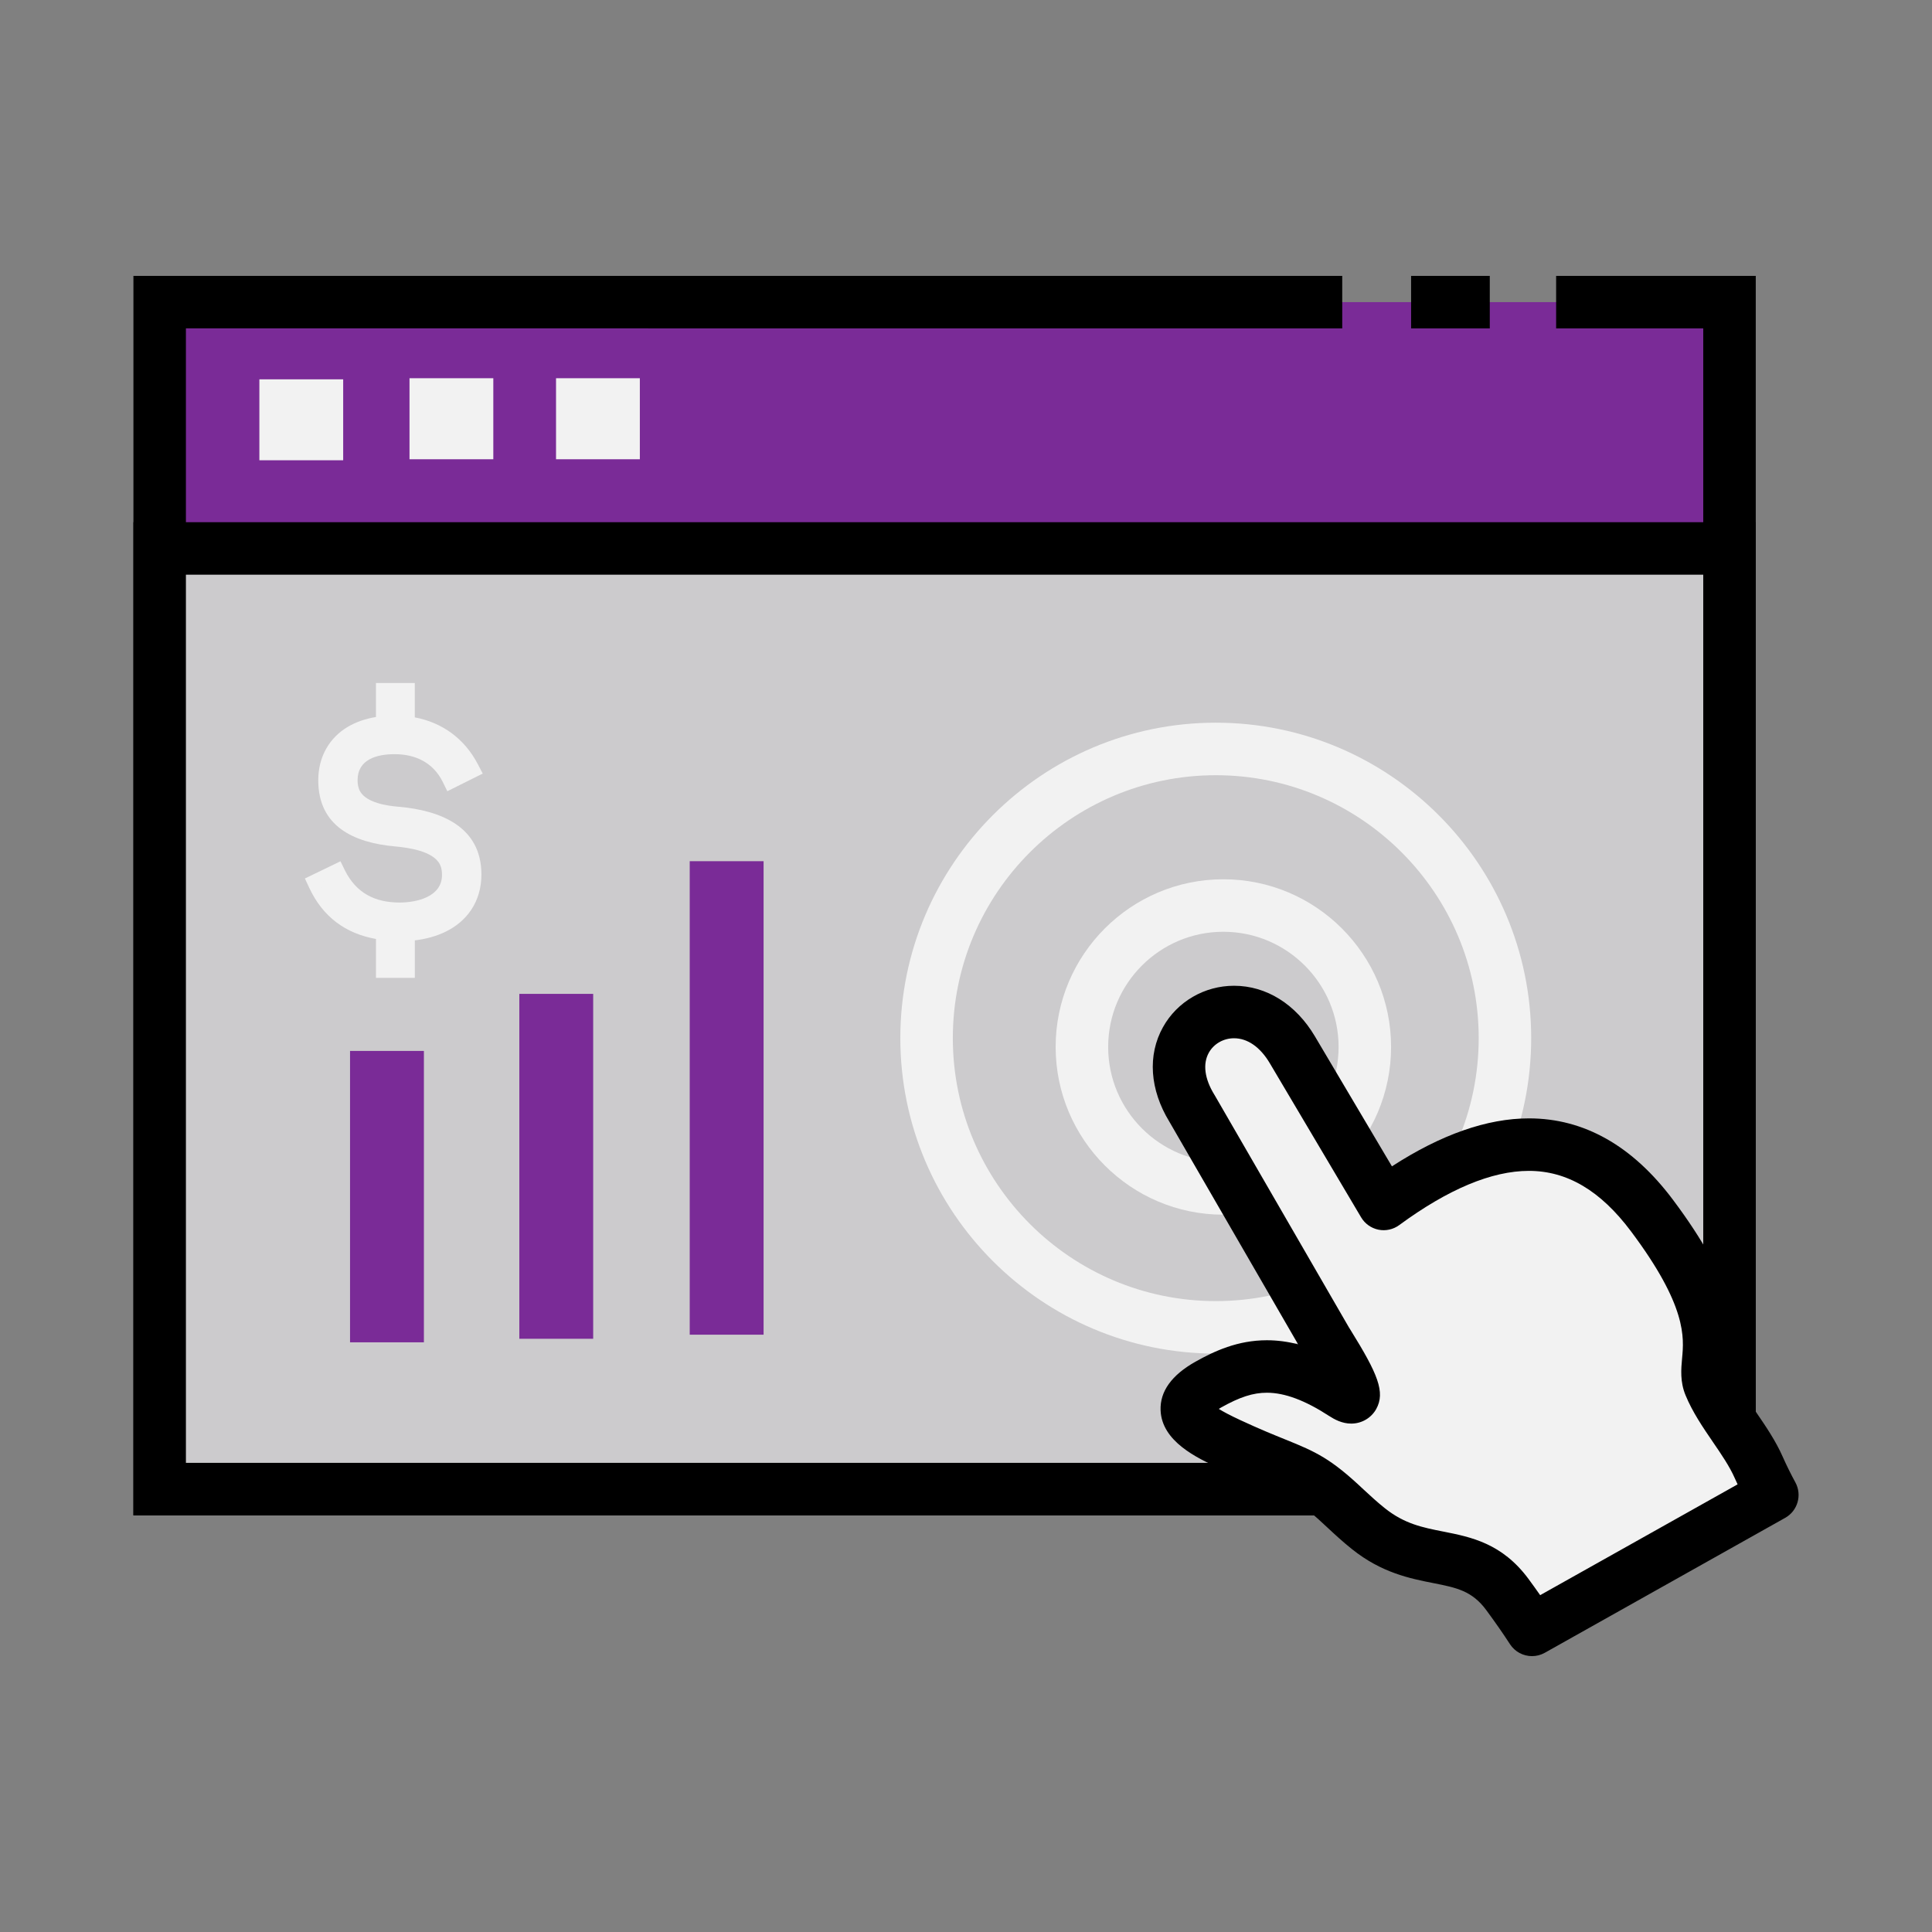
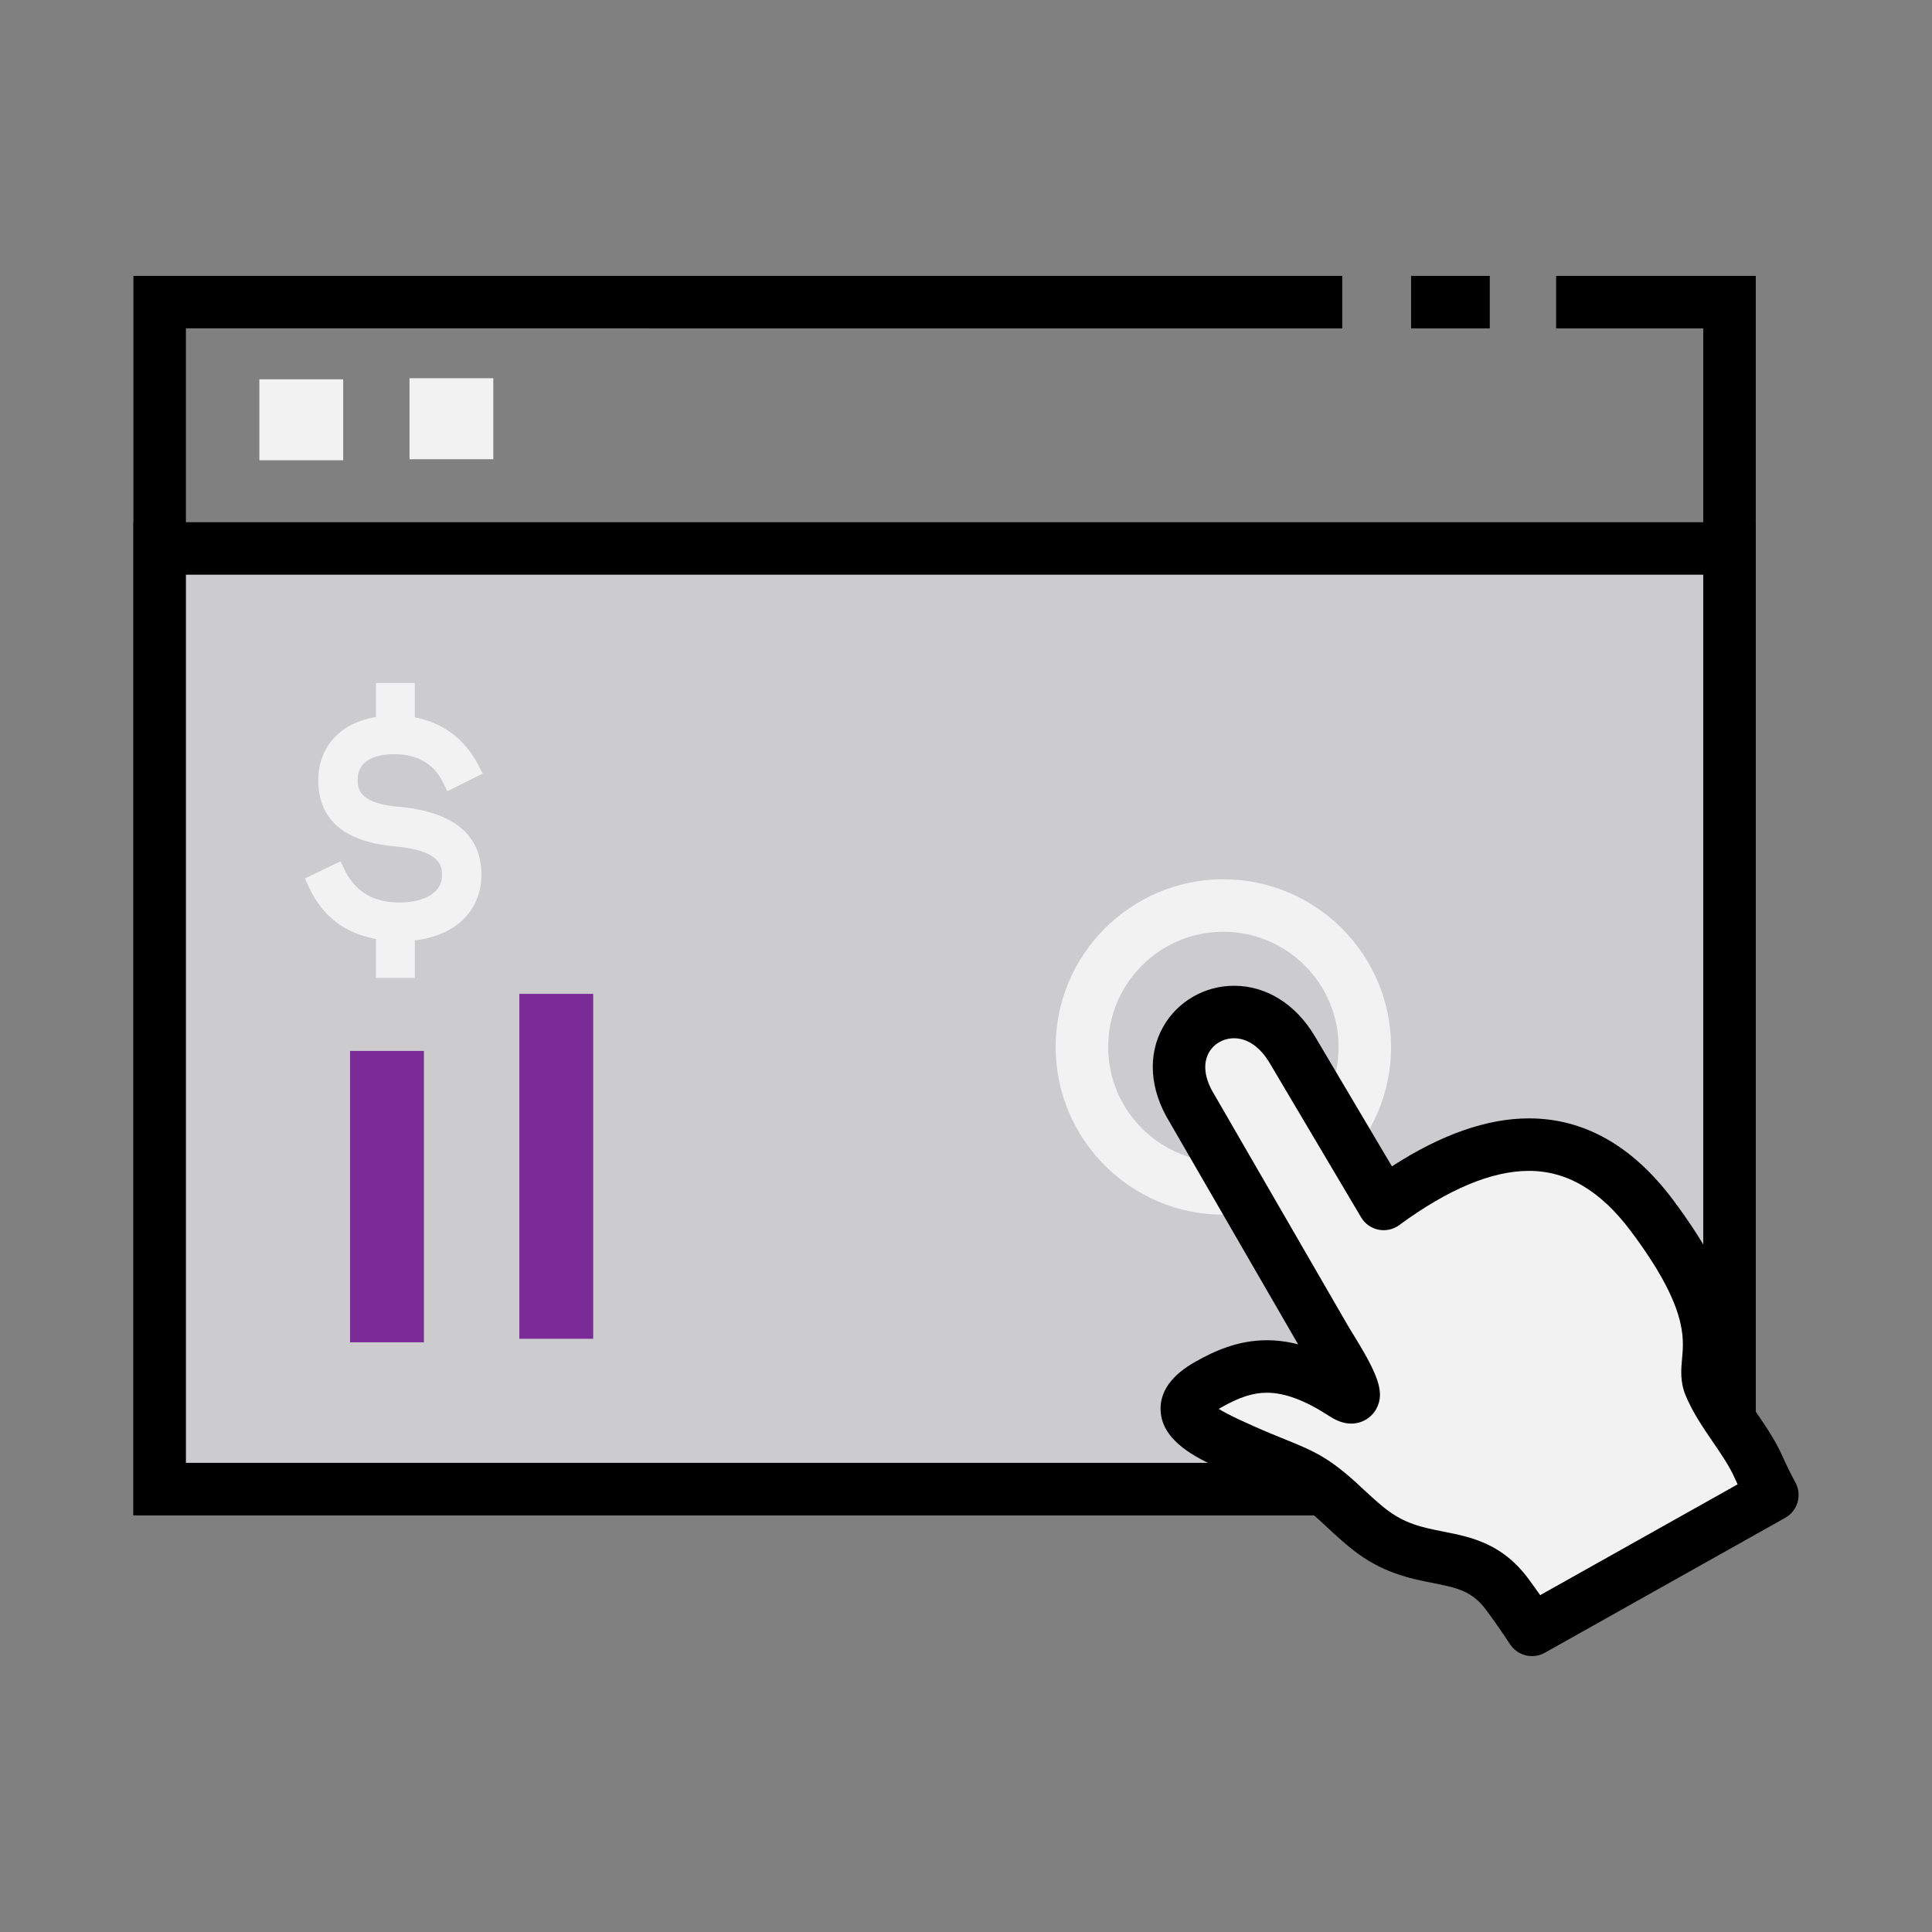
<svg xmlns="http://www.w3.org/2000/svg" width="800px" height="800px" viewBox="0 0 100 100" id="Layer_1" xml:space="preserve" fill="#000000">
  <rect x="0" y="0" width="100" height="100" fill="#808080" stroke="none" />
  <g id="SVGRepo_bgCarrier" stroke-width="0" />
  <g id="SVGRepo_tracerCarrier" stroke-linecap="round" stroke-linejoin="round" />
  <g id="SVGRepo_iconCarrier">
    <g>
      <g>
-         <rect clip-rule="evenodd" fill="#7a2b97" fill-rule="evenodd" height="61.438" width="81.255" x="8.265" y="15.638" />
-       </g>
+         </g>
      <g>
        <path d="M90.878,78.435H6.906V14.279h62.568v2.717H9.623v58.721H88.16V16.997h-7.615v-2.717h10.333V78.435z M77.111,16.997h-4.073 v-2.717h4.073V16.997z" />
      </g>
      <g>
        <rect clip-rule="evenodd" fill="#cccbcd" fill-rule="evenodd" height="48.689" width="81.255" x="8.265" y="28.387" />
        <path d="M90.878,78.435H6.906V27.029h83.972V78.435z M9.623,75.717H88.16V29.746H9.623V75.717z" />
      </g>
      <g>
        <rect clip-rule="evenodd" fill="#F2F2F2" fill-rule="evenodd" height="4.189" width="4.338" x="13.425" y="19.634" />
      </g>
      <g>
        <rect clip-rule="evenodd" fill="#F2F2F2" fill-rule="evenodd" height="4.194" width="4.338" x="21.196" y="19.577" />
      </g>
      <g>
-         <rect clip-rule="evenodd" fill="#F2F2F2" fill-rule="evenodd" height="4.194" width="4.338" x="28.78" y="19.577" />
-       </g>
+         </g>
      <g>
-         <path d="M62.93,70.062c-9.004,0-16.329-7.326-16.329-16.33c0-9.002,7.325-16.326,16.329-16.326 c9.002,0,16.324,7.324,16.324,16.326C79.254,62.736,71.932,70.062,62.93,70.062z M62.93,40.125 c-7.506,0-13.612,6.104-13.612,13.608c0,7.506,6.106,13.612,13.612,13.612c7.503,0,13.607-6.106,13.607-13.612 C76.537,46.229,70.433,40.125,62.93,40.125z" fill="#F2F2F2" />
-       </g>
+         </g>
      <g>
        <path d="M63.319,62.872c-4.785,0-8.679-3.895-8.679-8.683c0-4.785,3.894-8.678,8.679-8.678 c4.788,0,8.683,3.893,8.683,8.678C72.002,58.977,68.107,62.872,63.319,62.872z M63.319,48.228c-3.286,0-5.961,2.674-5.961,5.961 c0,3.29,2.675,5.966,5.961,5.966c3.29,0,5.966-2.676,5.966-5.966C69.285,50.902,66.609,48.228,63.319,48.228z" fill="#F2F2F2" />
      </g>
      <g>
        <path clip-rule="evenodd" d="M78.021,82.529c-1.958-2.645-4.434-1.197-7.189-3.405 c-0.37-0.293-0.77-0.654-1.197-1.053c-2.222-2.102-2.521-1.712-5.993-3.328c-1.471-0.683-3.51-1.722-1.096-3.078 c1.871-1.048,3.77-1.606,6.982,0.481c1.549,1.005-0.721-2.481-0.885-2.765l-6.944-12.009c-2.539-4.126,2.761-7.142,5.194-3.035 l4.727,7.979c6.983-5.131,11.144-3.059,13.885,0.596c4.434,5.916,2.409,7.363,2.996,8.787c0.596,1.448,1.885,2.79,2.529,4.247 c0.23,0.519,0.471,1,0.707,1.433l-12.441,6.983C78.953,83.833,78.535,83.227,78.021,82.529L78.021,82.529z" fill="#F2F2F2" fill-rule="evenodd" />
        <path d="M79.296,85.721c-0.447,0-0.884-0.221-1.142-0.622c-0.345-0.533-0.758-1.126-1.227-1.763 c-0.74-0.999-1.537-1.157-2.744-1.396c-1.189-0.235-2.67-0.528-4.202-1.755c-0.431-0.341-0.887-0.758-1.274-1.12 c-1.382-1.307-1.8-1.475-3.186-2.034c-0.619-0.25-1.389-0.56-2.453-1.056c-1.097-0.509-2.934-1.361-2.996-2.979 c-0.037-0.974,0.57-1.821,1.807-2.516c0.98-0.549,2.185-1.109,3.695-1.109c0.527,0,1.064,0.069,1.615,0.21l-6.658-11.514 c-1.021-1.67-1.143-3.457-0.333-4.906c0.737-1.319,2.146-2.138,3.677-2.138c1.674,0,3.199,0.955,4.187,2.622l3.984,6.725 c2.545-1.648,4.925-2.483,7.091-2.483c2.851,0,5.359,1.417,7.453,4.21c3.256,4.343,3.357,6.558,3.183,8.454 c-0.023,0.257-0.051,0.548-0.017,0.631c0.252,0.612,0.689,1.252,1.152,1.929c0.491,0.719,1,1.463,1.363,2.286 c0.201,0.452,0.423,0.901,0.658,1.333c0.355,0.653,0.12,1.471-0.529,1.834l-12.44,6.983C79.75,85.665,79.521,85.721,79.296,85.721 z M63.084,72.924c0.228,0.143,0.582,0.333,1.129,0.587c1.002,0.466,1.735,0.762,2.325,1c1.581,0.638,2.351,0.987,4.028,2.574 c0.342,0.318,0.747,0.689,1.108,0.975c1.019,0.816,1.953,1.001,3.036,1.215c1.422,0.281,3.035,0.601,4.402,2.446 c0.213,0.29,0.416,0.571,0.607,0.844l10.219-5.735c-0.052-0.11-0.103-0.221-0.152-0.332c-0.264-0.597-0.68-1.208-1.122-1.854 c-0.521-0.763-1.061-1.552-1.421-2.428c-0.289-0.701-0.23-1.347-0.178-1.916c0.1-1.077,0.25-2.705-2.65-6.573 c-1.576-2.102-3.303-3.123-5.279-3.123c-1.92,0-4.178,0.944-6.713,2.807c-0.309,0.227-0.7,0.313-1.075,0.237 c-0.376-0.077-0.702-0.309-0.897-0.639l-4.728-7.979c-0.493-0.832-1.149-1.29-1.849-1.29c-0.547,0-1.047,0.286-1.305,0.747 c-0.323,0.578-0.222,1.35,0.285,2.173c0.006,0.011,0.014,0.021,0.02,0.032l6.943,12.009c0.016,0.026,0.049,0.078,0.092,0.147 c1.398,2.255,1.809,3.211,1.322,4.086c-0.258,0.463-0.753,0.751-1.291,0.751c-0.476,0-0.866-0.214-1.153-0.4 c-1.24-0.806-2.292-1.198-3.214-1.198c-0.714,0-1.399,0.221-2.365,0.763C63.164,72.876,63.121,72.901,63.084,72.924z" />
      </g>
      <g>
        <path clip-rule="evenodd" d="M19.46,48.601c-1.567-0.279-2.751-1.14-3.452-2.645l-0.227-0.486 l1.842-0.89l0.235,0.481c0.582,1.159,1.544,1.654,2.823,1.654c0.904,0,2.197-0.303,2.197-1.424c0-0.192-0.023-0.38-0.109-0.548 c-0.352-0.702-1.655-0.871-2.328-0.933c-2.126-0.192-3.968-1.034-3.968-3.424c0-0.577,0.13-1.145,0.419-1.649 c0.553-0.962,1.52-1.452,2.567-1.625v-1.76h2.011v1.779c1.424,0.27,2.572,1.102,3.26,2.419l0.256,0.49l-1.833,0.914l-0.24-0.49 c-0.491-0.986-1.399-1.428-2.486-1.428c-0.929,0-1.919,0.269-1.919,1.351c0,0.202,0.034,0.404,0.135,0.582 c0.342,0.586,1.395,0.741,1.996,0.789c2.141,0.188,4.279,1.01,4.279,3.506c0,0.664-0.168,1.298-0.543,1.852 c-0.664,0.971-1.775,1.423-2.904,1.558v1.938H19.46V48.601z" fill="#F2F2F2" fill-rule="evenodd" />
      </g>
      <g>
-         <path d="M20.927,50.067v-1.895c2.097-0.082,3.448-1.164,3.448-2.909c0-1.708-1.184-2.732-3.779-2.963 c-1.805-0.149-2.627-0.779-2.627-1.914c0-1.077,0.756-1.895,2.458-1.895c1.429,0,2.442,0.668,2.972,1.731L24.25,39.8 c-0.635-1.212-1.75-2.049-3.323-2.198v-1.707h-0.928v1.693c-1.968,0.154-2.987,1.298-2.987,2.799c0,1.708,1.083,2.665,3.478,2.881 c2.11,0.192,2.934,0.875,2.934,2.024c0,1.212-1.106,1.962-2.741,1.962c-1.529,0-2.65-0.64-3.309-1.953l-0.875,0.423 c0.674,1.438,1.827,2.241,3.501,2.404v1.938H20.927z" fill="#F2F2F2" />
-       </g>
+         </g>
      <g>
        <rect clip-rule="evenodd" fill="#7a2b97" fill-rule="evenodd" height="15.082" width="3.823" x="18.118" y="54.396" />
      </g>
      <g>
        <rect clip-rule="evenodd" fill="#7a2b97" fill-rule="evenodd" height="17.852" width="3.822" x="26.881" y="51.443" />
      </g>
      <g>
-         <rect clip-rule="evenodd" fill="#7a2b97" fill-rule="evenodd" height="24.508" width="3.823" x="35.7" y="44.575" />
-       </g>
+         </g>
    </g>
  </g>
</svg>